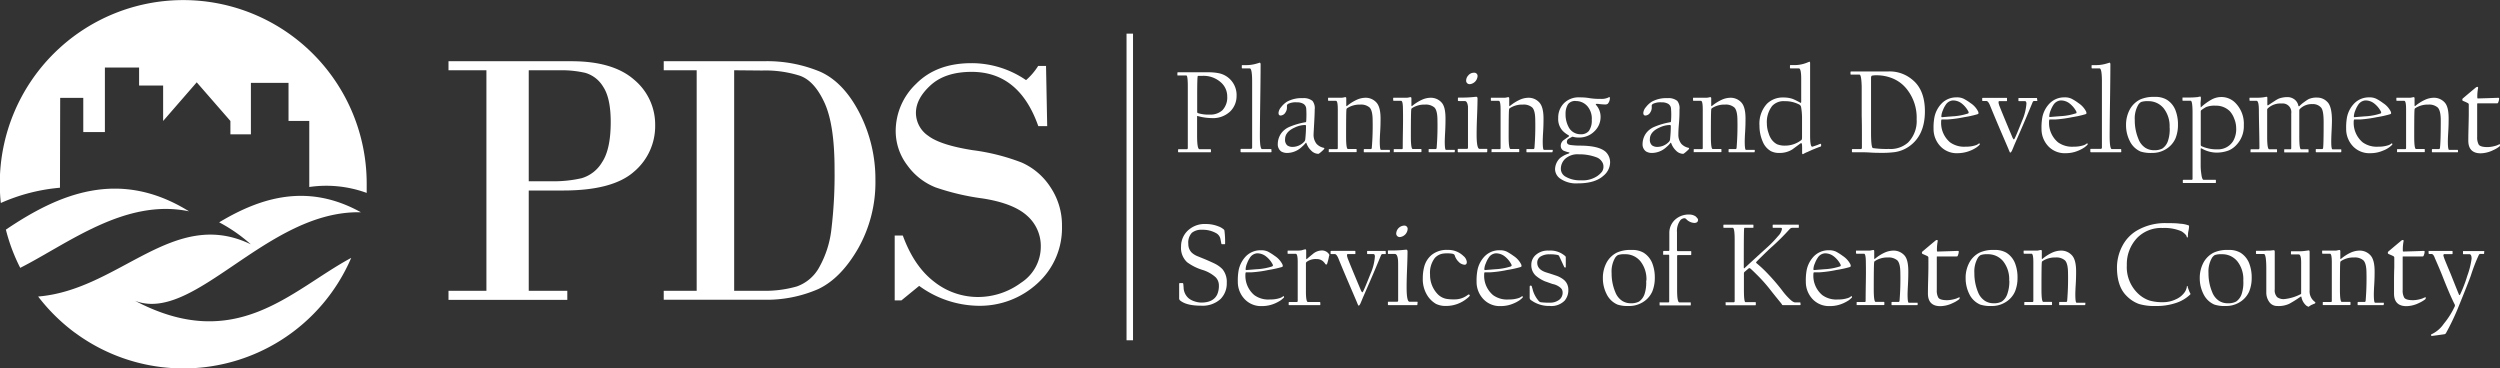
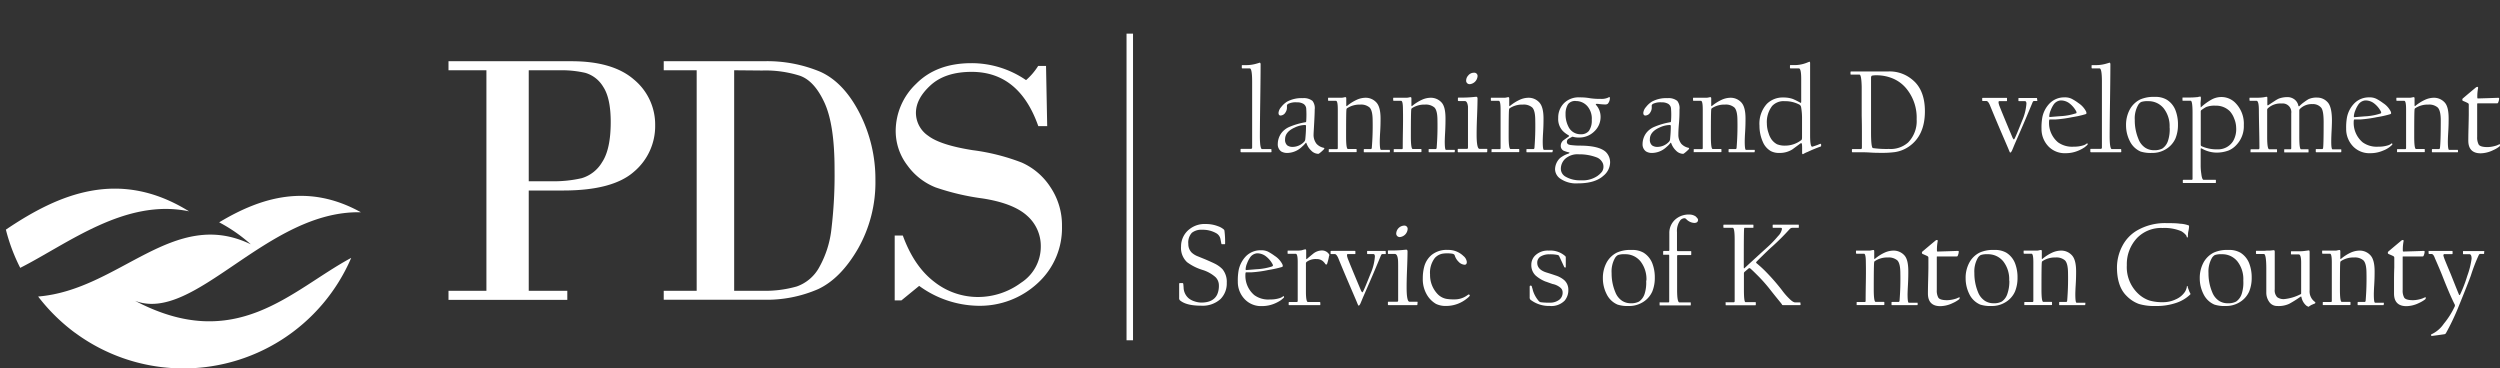
<svg xmlns="http://www.w3.org/2000/svg" id="Layer_1" data-name="Layer 1" viewBox="0 0 578.21 85.21">
  <rect x="0" y="0" width="578.21" height="85.21" fill="#333333" stroke="none" />
  <defs>
    <style>.cls-1{fill:#fff;}</style>
  </defs>
  <path class="cls-1" d="M258.2,117l.27,13.92h-2.06Q252,118.38,241,118.37q-6.1,0-9.5,3.1t-3.39,6.42a6.43,6.43,0,0,0,2.82,5.25q2.82,2.16,10.29,3.34a48.53,48.53,0,0,1,11.39,2.88,15.3,15.3,0,0,1,6.6,5.66,15.8,15.8,0,0,1,2.68,9.08,17.22,17.22,0,0,1-5.61,13.13,19.66,19.66,0,0,1-13.92,5.24,23.72,23.72,0,0,1-13.5-4.6l-4.11,3.36H223.2v-15h1.88c1.72,4.73,4.12,8.27,7.21,10.65a16.3,16.3,0,0,0,10.14,3.56,16.77,16.77,0,0,0,10-3.3,9.94,9.94,0,0,0,4.56-8.35,9.32,9.32,0,0,0-3.16-7.14q-3.18-2.89-10.27-4a55.89,55.89,0,0,1-10.91-2.56,14.69,14.69,0,0,1-6.51-5.08,13.07,13.07,0,0,1-2.71-8,15.06,15.06,0,0,1,4.72-10.87q4.73-4.78,12.8-4.78a22.28,22.28,0,0,1,12.63,3.92,14.55,14.55,0,0,0,2.8-3.28Z" transform="translate(-16.27 -101.75)" />
  <path class="cls-1" d="M177.4,169V118h-7.62v-2.09h23.07A31.9,31.9,0,0,1,206,118.35q5.44,2.46,9.09,9.59a33.56,33.56,0,0,1,3.65,15.48,31.06,31.06,0,0,1-4,15.8q-4,6.94-9.25,9.4a29.89,29.89,0,0,1-12.73,2.45H169.78V169Zm8.67-51v51h6.34a26.69,26.69,0,0,0,8.15-1,9.53,9.53,0,0,0,5.21-4.48,23.23,23.23,0,0,0,2.79-8.76,105.26,105.26,0,0,0,.73-13.87q0-10.28-2.31-15.34t-5.67-6.27a26.18,26.18,0,0,0-8.75-1.22Z" transform="translate(-16.27 -101.75)" />
  <path class="cls-1" d="M138.56,145.81V169h8.92v2.1H120V169h8.77V118H120v-2.09h28.43q9.62,0,14.5,4.27a13.49,13.49,0,0,1,4.87,10.53,13.79,13.79,0,0,1-4.91,10.76q-4.92,4.34-16.35,4.34Zm0-27.81v25.67h5.3a28.49,28.49,0,0,0,6.91-.7,8.16,8.16,0,0,0,4.75-3.7q2-3,2-9.3c0-3.7-.59-6.42-1.75-8.16a7.15,7.15,0,0,0-4.13-3.21,24.79,24.79,0,0,0-5.93-.6Z" transform="translate(-16.27 -101.75)" />
  <path class="cls-1" d="M33.47,178.61l.26.18a42.23,42.23,0,0,0,63.77-17.4c-13.84,7.44-26.55,22.29-50,9.93,13.79,5.32,30.54-21,52.25-20.47-12.24-6.79-23.07-3.52-32.79,2.32a36.38,36.38,0,0,1,7.32,5.09c-17.9-8.69-30.38,10.54-49.19,12.07A42.91,42.91,0,0,0,33.47,178.61Z" transform="translate(-16.27 -101.75)" />
  <path class="cls-1" d="M60,150.63c-16.13-10-30.06-4.09-42.37,4.23a41.9,41.9,0,0,0,3.32,8.84C31.92,158.15,45.26,147.53,60,150.63Z" transform="translate(-16.27 -101.75)" />
-   <path class="cls-1" d="M30.19,124.39h5.34v7.91h5V117.37h7.91v4.16H54v8.2l7.77-8.94,7.79,8.94v3.09h4.74v-11.9H83v8.8H87.8V145a27.22,27.22,0,0,1,13.28,1.37c0-.72,0-1.44,0-2.17a42.43,42.43,0,1,0-84.86,0,41.84,41.84,0,0,0,.24,4.5,42.52,42.52,0,0,1,13.68-3.53Z" transform="translate(-16.27 -101.75)" />
  <rect class="cls-1" x="260.55" y="7.78" width="1.5" height="70.92" />
-   <path class="cls-1" d="M302.27,123.88a5,5,0,0,1-1.43,3.6,5.78,5.78,0,0,1-4.42,1.58,12.53,12.53,0,0,1-3.17-.48c-.08,0-.11,0-.11.08v4.47c0,2.09.18,3.13.56,3.13h2.47c.11,0,.17.05.17.16v.38c0,.1,0,.16-.09.16h-7.4a.1.1,0,0,1-.11-.11v-.43c0-.11.05-.16.14-.16h1.89c.15,0,.22-.12.22-.34V121.77c0-1.7-.11-2.56-.34-2.56h-1.88c-.13,0-.19,0-.19-.1v-.49c0-.1.05-.15.16-.15h3.43l1.82,0,1.67,0a12.05,12.05,0,0,1,2.48.21,5.14,5.14,0,0,1,4.13,5.28Zm-2.16.2a4.32,4.32,0,0,0-1.36-3.18,6,6,0,0,0-4.46-1.6c-.53,0-.83,0-.91,0s-.12.11-.13.28q-.09.72-.09,4.23c0,.08,0,.73,0,1.94s0,1.85,0,1.91a.28.28,0,0,0,.19.26,7.91,7.91,0,0,0,2.64.33,4.12,4.12,0,0,0,3-1A4.29,4.29,0,0,0,300.11,124.08Z" transform="translate(-16.27 -101.75)" />
  <path class="cls-1" d="M310.35,136.85c0,.07-.05.11-.16.11h-6.82c-.12,0-.18-.05-.18-.14v-.48c0-.11.05-.16.15-.16h2.24c.19,0,.29-.11.29-.32V120.62c0-2-.18-3.05-.54-3.05h-1.69c-.11,0-.16-.06-.16-.17V117c0-.13,0-.19.11-.19h1.07a8.32,8.32,0,0,0,2-.28c.7-.19,1-.29.92-.29.17,0,.25.14.25.4,0,0,0,2.74-.08,8.15s-.09,8.2-.09,8.39c0,2,.17,3.05.51,3.05h2c.11,0,.16,0,.16.13Z" transform="translate(-16.27 -101.75)" />
  <path class="cls-1" d="M322.57,136.05a.38.38,0,0,1-.06.18,7.88,7.88,0,0,1-1.12,1,.38.38,0,0,1-.25.1,2.37,2.37,0,0,1-1.61-.75,4.29,4.29,0,0,1-1.09-1.68c-.06-.17-.13-.18-.22-.06a5.5,5.5,0,0,1-.77.8,5.63,5.63,0,0,1-.87.7,5,5,0,0,1-2.44.78,2.73,2.73,0,0,1-1.56-.35,2,2,0,0,1-.78-1.72,4.35,4.35,0,0,1,.85-2.54,4.59,4.59,0,0,1,1.88-1.43,16.77,16.77,0,0,1,3.71-1.07c.09,0,.13-.12.14-.3a21.14,21.14,0,0,0,0-2.84,1.41,1.41,0,0,0-.63-1.09,2.84,2.84,0,0,0-1.55-.36,4,4,0,0,0-2,.35c-.22.15-.31.31-.28.48v.38a1.87,1.87,0,0,1-.31,1.07,1.39,1.39,0,0,1-1.16.77q-.48,0-.48-.63a2.39,2.39,0,0,1,.62-1.33,5.12,5.12,0,0,1,1.36-1.25,7,7,0,0,1,3.65-.81,3.2,3.2,0,0,1,2.23.64,2.73,2.73,0,0,1,.51,2c0,.72-.05,1.81-.13,3.27s-.13,2.28-.13,2.47a3.32,3.32,0,0,0,.7,2.2,3.15,3.15,0,0,0,1.58.89C322.51,135.94,322.57,136,322.57,136.05Zm-4.24-5.13c0-.18-.08-.26-.22-.26a5.77,5.77,0,0,0-2.39.59c-1.49.66-2.23,1.57-2.23,2.7a1.7,1.7,0,0,0,.51,1.43,2.11,2.11,0,0,0,1.34.34,3.67,3.67,0,0,0,2.45-1.07,1,1,0,0,0,.37-.7C318.27,132.86,318.33,131.85,318.33,130.92Z" transform="translate(-16.27 -101.75)" />
  <path class="cls-1" d="M337.73,136.8c0,.1,0,.16-.11.16h-5.79c-.09,0-.14,0-.14-.11v-.48a.13.13,0,0,1,.14-.14h1.47c.12,0,.2-.08.24-.23a62.08,62.08,0,0,0,.2-6.39c0-1.54-.24-2.53-.71-3a3,3,0,0,0-2.16-.67,5.24,5.24,0,0,0-3,.82.4.4,0,0,0-.19.36c-.06.39-.08,2.47-.08,6.22,0,1.92.14,2.87.42,2.87h1.88a.13.13,0,0,1,.14.14v.48c0,.07-.05.11-.14.11H323.7a.18.18,0,0,1-.11,0,.19.19,0,0,1,0-.13v-.46c0-.07,0-.11.14-.11h1.74c.14,0,.21-.09.21-.26s0-1.52,0-4.39,0-4.38,0-4.52c0-1.37-.14-2-.43-2h-1.66c-.11,0-.16-.06-.16-.18v-.41c0-.08,0-.12.11-.12h1.77l.72,0,.6,0,.42-.07a1.82,1.82,0,0,1,.4-.07c.13,0,.19.11.19.32,0,0,0,.28,0,.71s0,.68,0,.75c0,.28.05.37.16.26a10.17,10.17,0,0,1,2.28-1.44,5,5,0,0,1,2-.46,3.33,3.33,0,0,1,2.44,1c.7.68,1.05,1.94,1.05,3.79,0,.62,0,1.65-.09,3.11s-.09,2.18-.09,2.15c0,1.34.09,2,.29,2h1.88c.11,0,.16,0,.16.08Z" transform="translate(-16.27 -101.75)" />
  <path class="cls-1" d="M352.73,136.8c0,.1,0,.16-.11.16h-5.8c-.09,0-.13,0-.13-.11v-.48c0-.09,0-.14.13-.14h1.47c.12,0,.21-.08.25-.23a63.21,63.21,0,0,0,.19-6.39c0-1.54-.23-2.53-.7-3a3.07,3.07,0,0,0-2.17-.67,5.21,5.21,0,0,0-3,.82.4.4,0,0,0-.19.36c-.06.39-.09,2.47-.09,6.22,0,1.92.15,2.87.43,2.87h1.88a.13.13,0,0,1,.14.14v.48c0,.07-.05.11-.14.11h-6.17a.15.15,0,0,1-.1,0,.19.19,0,0,1,0-.13v-.46c0-.07,0-.11.13-.11h1.75c.14,0,.2-.09.2-.26s0-1.52.05-4.39,0-4.38,0-4.52c0-1.37-.14-2-.43-2h-1.66c-.11,0-.17-.06-.17-.18v-.41c0-.08,0-.12.11-.12h1.78l.72,0,.59,0,.43-.07a1.74,1.74,0,0,1,.4-.07c.13,0,.19.11.19.32,0,0,0,.28,0,.71s0,.68,0,.75c0,.28.05.37.16.26a10.17,10.17,0,0,1,2.28-1.44,4.92,4.92,0,0,1,2-.46,3.33,3.33,0,0,1,2.44,1c.7.68,1,1.94,1,3.79,0,.62,0,1.65-.08,3.11s-.09,2.18-.09,2.15c0,1.34.09,2,.28,2h1.89c.11,0,.16,0,.16.08Z" transform="translate(-16.27 -101.75)" />
  <path class="cls-1" d="M360.24,136.82c0,.09-.05.14-.16.14h-6.53c-.09,0-.13-.06-.13-.16v-.43c0-.13,0-.19.11-.19h2c.17,0,.26-.1.26-.29s0-1.17,0-3.33,0-3.36,0-3.59c0-1.43,0-2.29,0-2.57-.1-.85-.35-1.28-.75-1.28h-1.36c-.14,0-.22-.05-.22-.14v-.48c0-.12.05-.18.14-.18h.81a24.48,24.48,0,0,0,2.46-.11l.81-.08c.21,0,.32.14.32.43,0,0,0,1.39-.11,4.08s-.1,4.11-.1,4.24c0,2.2.23,3.3.67,3.3h1.67c.09,0,.13,0,.13.13ZM358,119.43a2,2,0,0,1-1.72,1.78.8.8,0,0,1-.91-.9,1.73,1.73,0,0,1,.46-1.08,1.67,1.67,0,0,1,1.34-.66A.75.75,0,0,1,358,119.43Z" transform="translate(-16.27 -101.75)" />
  <path class="cls-1" d="M375.35,136.8c0,.1,0,.16-.11.16h-5.79c-.1,0-.14,0-.14-.11v-.48a.12.12,0,0,1,.14-.14h1.47c.11,0,.2-.08.24-.23a63.21,63.21,0,0,0,.19-6.39c0-1.54-.23-2.53-.7-3a3,3,0,0,0-2.17-.67,5.23,5.23,0,0,0-3,.82.4.4,0,0,0-.19.36c-.06.39-.09,2.47-.09,6.22,0,1.92.15,2.87.43,2.87h1.88a.13.13,0,0,1,.14.14v.48c0,.07-.05.11-.14.11h-6.16a.16.16,0,0,1-.11,0,.19.19,0,0,1,0-.13v-.46c0-.07,0-.11.14-.11h1.74c.14,0,.21-.09.21-.26s0-1.52,0-4.39,0-4.38,0-4.52c0-1.37-.14-2-.43-2h-1.66c-.11,0-.16-.06-.16-.18v-.41c0-.08,0-.12.11-.12H363l.72,0,.6,0,.42-.07a1.82,1.82,0,0,1,.4-.07c.13,0,.19.11.19.32,0,0,0,.28,0,.71s0,.68,0,.75c0,.28.05.37.16.26a10.17,10.17,0,0,1,2.28-1.44,5,5,0,0,1,2-.46,3.33,3.33,0,0,1,2.44,1c.7.68,1.05,1.94,1.05,3.79,0,.62,0,1.65-.09,3.11s-.09,2.18-.09,2.15c0,1.34.09,2,.29,2h1.88c.11,0,.16,0,.16.08Z" transform="translate(-16.27 -101.75)" />
  <path class="cls-1" d="M388.66,139.42a4.08,4.08,0,0,1-1.57,3q-1.92,1.74-5.9,1.74a6.43,6.43,0,0,1-4.11-1.13,2.71,2.71,0,0,1-1.15-2.15,3.7,3.7,0,0,1,1.15-2.57,6.15,6.15,0,0,1,2-1.05c.25-.15.24-.25,0-.28a7.58,7.58,0,0,1-1.16-.37,1.23,1.23,0,0,1-.67-1.13,1.64,1.64,0,0,1,.62-1.29l1.24-.88c.11-.1.06-.22-.17-.34a5.78,5.78,0,0,1-1.21-.92,4,4,0,0,1-1.07-3,4.73,4.73,0,0,1,1.3-3.4,4.79,4.79,0,0,1,3.67-1.38,12.86,12.86,0,0,1,2.47.21,15.79,15.79,0,0,0,2.44.14,3.62,3.62,0,0,0,1.45-.21,1.45,1.45,0,0,0,.28-.12.78.78,0,0,1,.2-.1c.09,0,.14.11.14.32a2,2,0,0,1-.48,1.23,1,1,0,0,1-.7.17,14.1,14.1,0,0,1-1.61-.14c-.31,0-.47,0-.47.08a.35.35,0,0,0,.11.22,4.11,4.11,0,0,1,1,2.71,4.55,4.55,0,0,1-1.45,3.36,4.94,4.94,0,0,1-3.63,1.42,4.66,4.66,0,0,1-1.3-.17.35.35,0,0,0-.31.06l-.67.37a.79.79,0,0,0-.43.66.66.66,0,0,0,.32.66,2.4,2.4,0,0,0,.81.18,16.14,16.14,0,0,0,1.77.11c3,0,5,.48,6.07,1.44A3.37,3.37,0,0,1,388.66,139.42Zm-1.54.75a1.88,1.88,0,0,0-.33-1,2.49,2.49,0,0,0-1.19-1,11.15,11.15,0,0,0-4.16-.73,4.27,4.27,0,0,0-3.12,1,3.16,3.16,0,0,0-1.05,2.34,2.09,2.09,0,0,0,1.07,1.82,6.56,6.56,0,0,0,3.58.85,6.07,6.07,0,0,0,3.81-1,5,5,0,0,0,1.06-1A2.08,2.08,0,0,0,387.12,140.17Zm-2.7-10.7a4.38,4.38,0,0,0-1-3.14,3.49,3.49,0,0,0-2.61-1.21,2.08,2.08,0,0,0-1.86.7,4.11,4.11,0,0,0-.59,2.28A6.15,6.15,0,0,0,379,131a3.07,3.07,0,0,0,2.85,1.8,2.3,2.3,0,0,0,1.91-.78A4.12,4.12,0,0,0,384.42,129.47Z" transform="translate(-16.27 -101.75)" />
  <path class="cls-1" d="M406.94,136.05a.49.49,0,0,1-.05.18,8.37,8.37,0,0,1-1.13,1,.38.38,0,0,1-.25.1,2.39,2.39,0,0,1-1.61-.75,4.29,4.29,0,0,1-1.09-1.68c-.06-.17-.13-.18-.22-.06a5,5,0,0,1-.77.8,5.63,5.63,0,0,1-.87.7,4.94,4.94,0,0,1-2.44.78,2.67,2.67,0,0,1-1.55-.35,2,2,0,0,1-.79-1.72,4.35,4.35,0,0,1,.85-2.54,4.56,4.56,0,0,1,1.89-1.43,16.5,16.5,0,0,1,3.7-1.07c.09,0,.13-.12.14-.3a18.12,18.12,0,0,0,0-2.84,1.39,1.39,0,0,0-.63-1.09,2.82,2.82,0,0,0-1.55-.36,4,4,0,0,0-2,.35c-.22.15-.31.31-.28.48v.38a1.87,1.87,0,0,1-.31,1.07,1.37,1.37,0,0,1-1.15.77c-.33,0-.49-.21-.49-.63a2.39,2.39,0,0,1,.62-1.33,5.28,5.28,0,0,1,1.36-1.25,7,7,0,0,1,3.66-.81,3.18,3.18,0,0,1,2.22.64,2.73,2.73,0,0,1,.51,2c0,.72,0,1.81-.13,3.27s-.13,2.28-.13,2.47a3.32,3.32,0,0,0,.7,2.2,3.15,3.15,0,0,0,1.58.89C406.88,135.94,406.94,136,406.94,136.05Zm-4.24-5.13c0-.18-.08-.26-.22-.26a5.8,5.8,0,0,0-2.39.59c-1.49.66-2.23,1.57-2.23,2.7a1.7,1.7,0,0,0,.51,1.43,2.12,2.12,0,0,0,1.35.34,3.67,3.67,0,0,0,2.44-1.07,1,1,0,0,0,.37-.7C402.64,132.86,402.7,131.85,402.7,130.92Z" transform="translate(-16.27 -101.75)" />
  <path class="cls-1" d="M422.1,136.8c0,.1,0,.16-.11.16H416.2c-.09,0-.14,0-.14-.11v-.48a.13.13,0,0,1,.14-.14h1.47c.12,0,.2-.08.24-.23a62.08,62.08,0,0,0,.2-6.39c0-1.54-.24-2.53-.71-3a3,3,0,0,0-2.16-.67,5.24,5.24,0,0,0-3,.82.4.4,0,0,0-.19.36c-.06.39-.08,2.47-.08,6.22,0,1.92.14,2.87.42,2.87h1.88a.12.12,0,0,1,.14.14v.48c0,.07,0,.11-.14.11h-6.16a.18.18,0,0,1-.11,0,.19.19,0,0,1,0-.13v-.46c0-.07,0-.11.14-.11h1.74c.14,0,.21-.09.21-.26s0-1.52,0-4.39,0-4.38,0-4.52c0-1.37-.14-2-.43-2H408c-.11,0-.16-.06-.16-.18v-.41c0-.08,0-.12.11-.12h1.77l.72,0,.6,0,.42-.07a1.92,1.92,0,0,1,.4-.07c.13,0,.19.11.19.32,0,0,0,.28,0,.71s0,.68,0,.75c0,.28.05.37.16.26a10.17,10.17,0,0,1,2.28-1.44,5,5,0,0,1,2-.46,3.33,3.33,0,0,1,2.44,1c.7.68,1.05,1.94,1.05,3.79,0,.62,0,1.65-.09,3.11s-.09,2.18-.09,2.15c0,1.34.09,2,.29,2h1.88c.11,0,.16,0,.16.08Z" transform="translate(-16.27 -101.75)" />
  <path class="cls-1" d="M437.47,135.35c0,.17,0,.26-.11.29a32.38,32.38,0,0,0-3,1.24,5.89,5.89,0,0,0-1.08.53c-.14,0-.21-.1-.21-.31s0-.28,0-.62,0-.55,0-.62a7.3,7.3,0,0,0-.05-.84q-.07-.21-.3-.12l-1.91,1.41a5.46,5.46,0,0,1-3.05.81,4,4,0,0,1-1.94-.43A4.4,4.4,0,0,1,424,134.6a9.1,9.1,0,0,1-.79-3.77,6.81,6.81,0,0,1,1.71-5.06,5.16,5.16,0,0,1,3.8-1.47,6.46,6.46,0,0,1,2.21.34,15.16,15.16,0,0,1,1.73.87c.13.08.2,0,.2-.25,0-.09,0-1,0-2.59s0-2.53,0-2.67q0-2.43-.54-2.43h-1.9c-.11,0-.16-.06-.16-.17V117c0-.13,0-.2.16-.2H431a7.74,7.74,0,0,0,3-.48l.76-.3c.11,0,.16.12.16.35,0,0,0,.61,0,1.75s0,1.82,0,2V133.1c0,1.82.18,2.68.54,2.57q1-.31,1.38-.48a2.21,2.21,0,0,1,.6-.19C437.43,135,437.47,135.12,437.47,135.35Zm-4.42-1.82c0,.08,0-.4,0-1.43s0-1.94,0-2.74a14.92,14.92,0,0,0-.22-2.87.82.82,0,0,0-.42-.56,7.11,7.11,0,0,0-3.38-.78,3.6,3.6,0,0,0-2.9,1.12,6.11,6.11,0,0,0-1.21,4.08,6.62,6.62,0,0,0,.4,2.2A4.84,4.84,0,0,0,426,134a3.85,3.85,0,0,0,1.26,1.11,4.81,4.81,0,0,0,1.95.32,6.09,6.09,0,0,0,3.66-1.27C433,134.08,433.05,133.87,433.05,133.53Z" transform="translate(-16.27 -101.75)" />
  <path class="cls-1" d="M461.47,127.48q0,5.7-3.81,8.24a7.66,7.66,0,0,1-3.14,1.21,21.9,21.9,0,0,1-3.15.17c-.65,0-1.49,0-2.53-.07s-1.9-.07-2.59-.07h-1.53c-.09,0-.13-.05-.13-.14s0-.09,0-.2a2.45,2.45,0,0,1,0-.25c0-.09.05-.14.16-.14h1.93c.14,0,.22-.14.22-.42s0-1.35,0-3.62-.05-3.52-.05-3.72l0-3.38c0-2,0-3.09,0-3.29q-.07-2.79-.51-2.79h-1.93c-.1,0-.15-.05-.15-.14v-.45c0-.09.06-.14.17-.14h8.49a8.11,8.11,0,0,1,4.56,1.13,8.73,8.73,0,0,1,1.69,1.32C460.69,122.28,461.47,124.54,461.47,127.48Zm-1.91,1.86a10.53,10.53,0,0,0-2.15-6.81,8.12,8.12,0,0,0-3.32-2.61,9.77,9.77,0,0,0-3.71-.76,5.23,5.23,0,0,0-1.07.07c-.2,0-.3.23-.3.55,0,.14,0,1.27,0,3.39s0,3.33,0,3.61v5.56c0,2.39.15,3.6.44,3.66a22.54,22.54,0,0,0,3.7.2,6.1,6.1,0,0,0,4.43-1.49A7.07,7.07,0,0,0,459.56,129.34Z" transform="translate(-16.27 -101.75)" />
-   <path class="cls-1" d="M474.16,135.11a.27.27,0,0,1,0,.08,5.72,5.72,0,0,1-.72.63,8,8,0,0,1-4.38,1.36,5.19,5.19,0,0,1-3.84-1.43,5.79,5.79,0,0,1-1.75-4.24,12.7,12.7,0,0,1,.2-2.63,6.38,6.38,0,0,1,1.69-3.22,4.69,4.69,0,0,1,3.46-1.39,3.49,3.49,0,0,1,1.62.32,11.63,11.63,0,0,1,1.58,1,5,5,0,0,1,1.74,1.91,1.18,1.18,0,0,1,.11.43c0,.1-.08.18-.25.24a23.13,23.13,0,0,1-3.06.68,27.66,27.66,0,0,1-3.86.53l-.65,0h-.67c-.11,0-.16.21-.16.64a5.88,5.88,0,0,0,2.07,4.65,5.57,5.57,0,0,0,3.66,1,6.78,6.78,0,0,0,2.14-.29,2.14,2.14,0,0,0,.81-.41l.12-.07c.05,0,.08,0,.11.1A.36.36,0,0,1,474.16,135.11Zm-2.57-7.35a.93.93,0,0,0-.14-.36,5.79,5.79,0,0,0-1.48-1.73,3.28,3.28,0,0,0-2.06-.69,2.18,2.18,0,0,0-1.66,1.06,5.63,5.63,0,0,0-.62,1.22,4.1,4.1,0,0,0-.36,1.38c0,.14.06.22.17.22-.1,0,.69-.07,2.36-.2a13.67,13.67,0,0,0,3.57-.64C471.51,128,471.59,127.87,471.59,127.76Z" transform="translate(-16.27 -101.75)" />
  <path class="cls-1" d="M487.47,125c0,.07,0,.11-.09.11h-.67c-.13,0-.23.09-.32.27l-.86,2.06c-1,2.42-2.14,5-3.32,7.71-.15.37-.34.83-.57,1.37-.16.34-.3.51-.4.51s-.14-.07-.2-.22-.13-.29-.18-.43-.49-1.16-1.37-3.2-1.84-4.31-2.86-6.79c-.32-.86-.64-1.28-.95-1.28h-.78c-.12,0-.18-.05-.18-.14v-.45c0-.09.06-.14.18-.14h5.42a.12.12,0,0,1,.14.14V125c0,.09,0,.14-.11.14h-1.66c-.13,0-.19.09-.19.27a1.81,1.81,0,0,0,.11.54c0,.1.24.65.64,1.66q1.23,3,2.53,6.07c.14.21.22.32.26.32s.11-.08.19-.22c.25-.47.82-1.84,1.72-4.11a12,12,0,0,0,1-3.94c0-.39-.12-.59-.37-.59h-1.34a.12.12,0,0,1-.14-.14v-.42c0-.11,0-.17.14-.17h4c.11,0,.17,0,.17.14Z" transform="translate(-16.27 -101.75)" />
  <path class="cls-1" d="M499.11,135.11a.27.27,0,0,1,0,.08,6.58,6.58,0,0,1-.71.63,8,8,0,0,1-1.37.74,7.37,7.37,0,0,1-3,.62,5.23,5.23,0,0,1-3.85-1.43,5.78,5.78,0,0,1-1.74-4.24,12.86,12.86,0,0,1,.19-2.63,6.38,6.38,0,0,1,1.69-3.22,4.7,4.7,0,0,1,3.46-1.39,3.49,3.49,0,0,1,1.62.32,11,11,0,0,1,1.58,1,5.13,5.13,0,0,1,1.75,1.91,1.18,1.18,0,0,1,.11.43c0,.1-.09.18-.25.24a23.57,23.57,0,0,1-3.06.68,27.85,27.85,0,0,1-3.86.53l-.66,0h-.66c-.11,0-.17.21-.17.64a5.85,5.85,0,0,0,2.08,4.65,5.56,5.56,0,0,0,3.65,1,6.74,6.74,0,0,0,2.14-.29,2,2,0,0,0,.81-.41l.13-.07s.08,0,.11.1A.38.38,0,0,1,499.11,135.11Zm-2.57-7.35a.87.87,0,0,0-.13-.36,5.82,5.82,0,0,0-1.49-1.73,3.26,3.26,0,0,0-2.06-.69A2.2,2.2,0,0,0,491.2,126a6.13,6.13,0,0,0-.62,1.22,4,4,0,0,0-.35,1.38c0,.14,0,.22.16.22-.09,0,.7-.07,2.36-.2a13.5,13.5,0,0,0,3.57-.64C496.47,128,496.54,127.87,496.54,127.76Z" transform="translate(-16.27 -101.75)" />
  <path class="cls-1" d="M506.89,136.85c0,.07-.05.11-.16.11h-6.82c-.12,0-.18-.05-.18-.14v-.48c0-.11,0-.16.15-.16h2.24c.19,0,.29-.11.29-.32V120.62c0-2-.18-3.05-.54-3.05h-1.69c-.11,0-.16-.06-.16-.17V117c0-.13,0-.19.11-.19h1.07a8.32,8.32,0,0,0,2-.28c.7-.19,1-.29.92-.29.17,0,.25.14.25.4,0,0,0,2.74-.08,8.15s-.09,8.2-.09,8.39c0,2,.17,3.05.51,3.05h2c.11,0,.16,0,.16.13Z" transform="translate(-16.27 -101.75)" />
  <path class="cls-1" d="M520,130.6a8.25,8.25,0,0,1-.59,3.19,5.5,5.5,0,0,1-2.5,2.63,5.82,5.82,0,0,1-2.9.7,7.77,7.77,0,0,1-2.65-.32,5,5,0,0,1-2.52-2.46,8,8,0,0,1-.85-3.63,7.45,7.45,0,0,1,.92-3.73,5.52,5.52,0,0,1,2.36-2.23,7.75,7.75,0,0,1,3.36-.59,5.09,5.09,0,0,1,2.78.65,5,5,0,0,1,2,2.41A9,9,0,0,1,520,130.6Zm-1.94.67a6.68,6.68,0,0,0-1.36-4.46,4.49,4.49,0,0,0-3.63-1.66,4.42,4.42,0,0,0-1.59.19,1.87,1.87,0,0,0-.66.65,6.21,6.21,0,0,0-.81,3.51,11.11,11.11,0,0,0,.87,4.45,4.14,4.14,0,0,0,1.6,2,3.67,3.67,0,0,0,2,.54,3.84,3.84,0,0,0,1.91-.39,3.42,3.42,0,0,0,1.32-1.84A8.5,8.5,0,0,0,518.08,131.27Z" transform="translate(-16.27 -101.75)" />
  <path class="cls-1" d="M535.23,130.71a6.25,6.25,0,0,1-1.79,4.64,5.15,5.15,0,0,1-1.67,1.18,7.84,7.84,0,0,1-3.09.51,6.91,6.91,0,0,1-3.14-.92c-.19-.1-.29-.06-.29.11V140a12.42,12.42,0,0,0,.14,1.9c.12,1,.3,1.44.55,1.44h2.72c.07,0,.11,0,.11.12v.44q0,.18-.09.18h-7.39c-.11,0-.17,0-.17-.12v-.47c0-.1.06-.15.17-.15h1.86a.2.2,0,0,0,.22-.22c0-.07,0-2.59,0-7.54s0-7.52,0-7.69c0-1.9-.14-2.84-.44-2.84h-1.71c-.12,0-.18,0-.18-.16v-.43c0-.11,0-.16.11-.16h1.33a15.38,15.38,0,0,0,1.88-.08c.07,0,.22,0,.44-.08l.34-.06c.1,0,.16.12.16.35,0,0,0,.33-.05.84s0,.81,0,.9c0,.27,0,.4,0,.4a.19.19,0,0,0,.13-.07,12.69,12.69,0,0,1,2.28-1.66,4.69,4.69,0,0,1,2.42-.65,4.52,4.52,0,0,1,3.33,1.5A6.83,6.83,0,0,1,535.23,130.71Zm-1.77.59a5.73,5.73,0,0,0-.46-2.13,5.21,5.21,0,0,0-1-1.69,4.5,4.5,0,0,0-3.32-1.29,5.28,5.28,0,0,0-2.2.33,9.73,9.73,0,0,0-1.11.73.48.48,0,0,0-.1.34v7.54a.5.5,0,0,0,.12.4,8.43,8.43,0,0,0,3.77.76,4.08,4.08,0,0,0,3.61-1.93A5.49,5.49,0,0,0,533.46,131.3Z" transform="translate(-16.27 -101.75)" />
  <path class="cls-1" d="M557.77,136.85c0,.07,0,.11-.16.11H552c-.09,0-.13-.05-.13-.14v-.42c0-.11,0-.17.13-.17h1.29a.25.25,0,0,0,.27-.23q.13-.75.13-6c0-1.74-.18-2.85-.56-3.33a2.49,2.49,0,0,0-2.06-.84,3.81,3.81,0,0,0-2.88,1.13.52.52,0,0,0-.13.36v6.05c0,1.94.13,2.9.4,2.9h1.63c.08,0,.11.05.11.14v.45c0,.09,0,.14-.11.14h-5.37c-.1,0-.15,0-.15-.11v-.48c0-.09,0-.14.13-.14H546c.13,0,.2-.09.2-.26s0-1.38,0-4,0-3.94,0-4.06a2,2,0,0,0-2.23-2.26,4.3,4.3,0,0,0-3.17,1.1.51.51,0,0,0-.17.36v6.25c0,1.91.16,2.87.47,2.87h1.66c.1,0,.15,0,.15.11v.45c0,.09,0,.14-.12.14h-5.88c-.07,0-.12,0-.13,0a.17.17,0,0,1,0-.1v-.4c0-.12,0-.19.16-.19h1.64c.17,0,.26-.11.26-.34,0,0,0-1.45-.06-4.25s-.07-4.26-.07-4.39c0-1.49-.18-2.24-.56-2.24H536.7c-.11,0-.16-.05-.16-.15v-.41c0-.1,0-.15.14-.15h1.9a9.7,9.7,0,0,0,1.16-.09,2.44,2.44,0,0,0,.38-.07l.35-.06c.13,0,.2.07.2.22s0,.29,0,.74,0,.71,0,.78c0,.23.06.3.19.22s.66-.44,1.52-1a6.89,6.89,0,0,1,.95-.54,5.8,5.8,0,0,1,1.91-.34,2.67,2.67,0,0,1,1.81.62,2.42,2.42,0,0,1,.79,1.33c0,.18.13.22.27.11a7.5,7.5,0,0,1,1.07-.91,11.3,11.3,0,0,1,1-.67,4.41,4.41,0,0,1,2-.37,3.21,3.21,0,0,1,2.36,1c.72.7,1.07,2.14,1.07,4.3,0,.09,0,.9-.08,2.43s-.08,2.34-.08,2.42c0,1.21.1,1.82.3,1.82h1.92c.08,0,.11.05.11.14Z" transform="translate(-16.27 -101.75)" />
  <path class="cls-1" d="M569.58,135.11l0,.08a5.64,5.64,0,0,1-2.09,1.37,7.37,7.37,0,0,1-3,.62,5.23,5.23,0,0,1-3.85-1.43,5.78,5.78,0,0,1-1.74-4.24,12.86,12.86,0,0,1,.19-2.63,6.46,6.46,0,0,1,1.69-3.22,4.72,4.72,0,0,1,3.46-1.39,3.49,3.49,0,0,1,1.62.32,11,11,0,0,1,1.58,1,5,5,0,0,1,1.75,1.91,1.18,1.18,0,0,1,.11.43c0,.1-.08.18-.25.24a23.57,23.57,0,0,1-3.06.68,27.66,27.66,0,0,1-3.86.53l-.65,0h-.67c-.11,0-.17.21-.17.64a5.89,5.89,0,0,0,2.08,4.65,5.56,5.56,0,0,0,3.65,1,6.81,6.81,0,0,0,2.15-.29,2.14,2.14,0,0,0,.81-.41l.12-.07s.08,0,.11.1A.23.23,0,0,1,569.58,135.11ZM567,127.76a.93.93,0,0,0-.14-.36,5.82,5.82,0,0,0-1.49-1.73,3.26,3.26,0,0,0-2.06-.69,2.2,2.2,0,0,0-1.66,1.06,6.13,6.13,0,0,0-.62,1.22,4.28,4.28,0,0,0-.35,1.38c0,.14,0,.22.16.22-.09,0,.7-.07,2.36-.2a13.67,13.67,0,0,0,3.58-.64C566.94,128,567,127.87,567,127.76Z" transform="translate(-16.27 -101.75)" />
  <path class="cls-1" d="M584.77,136.8c0,.1,0,.16-.1.16h-5.8c-.09,0-.14,0-.14-.11v-.48a.13.13,0,0,1,.14-.14h1.47c.12,0,.2-.08.25-.23.12-1,.19-3.09.19-6.39,0-1.54-.24-2.53-.71-3a3,3,0,0,0-2.16-.67,5.24,5.24,0,0,0-3,.82.4.4,0,0,0-.19.36c-.06.39-.08,2.47-.08,6.22,0,1.92.14,2.87.42,2.87h1.88a.12.12,0,0,1,.14.14v.48c0,.07,0,.11-.14.11h-6.16a.18.18,0,0,1-.11,0,.19.19,0,0,1,0-.13v-.46c0-.07,0-.11.14-.11h1.74c.14,0,.21-.09.21-.26s0-1.52,0-4.39,0-4.38,0-4.52c0-1.37-.14-2-.43-2h-1.66c-.11,0-.16-.06-.16-.18v-.41c0-.08,0-.12.11-.12h1.77l.72,0,.6,0,.42-.07a1.92,1.92,0,0,1,.4-.07c.13,0,.19.11.19.32,0,0,0,.28,0,.71s0,.68,0,.75c0,.28.05.37.16.26a10.17,10.17,0,0,1,2.28-1.44,5,5,0,0,1,2-.46,3.33,3.33,0,0,1,2.44,1c.7.68,1,1.94,1,3.79,0,.62,0,1.65-.09,3.11s-.09,2.18-.09,2.15c0,1.34.1,2,.29,2h1.88c.11,0,.16,0,.16.08Z" transform="translate(-16.27 -101.75)" />
  <path class="cls-1" d="M594.48,135.3a.38.38,0,0,1-.11.31,6.55,6.55,0,0,1-1.47.87,6.88,6.88,0,0,1-2.88.73c-1.91,0-2.87-1-2.87-2.93,0-.12,0-1.13.05-3.05s.06-2.92.06-3,0-.51,0-1.19,0-1,0-1.06a.41.41,0,0,0-.26-.41,10.9,10.9,0,0,0-1.07-.48.29.29,0,0,1-.16-.32.43.43,0,0,1,.2-.33c.92-.78,1.89-1.6,2.93-2.46a.72.72,0,0,1,.36-.14c.14,0,.19.14.13.4a10.12,10.12,0,0,0-.16,1.83c0,.3,0,.45.14.45l2.37-.07,2.32-.08c.2,0,.26.1.21.29a2.27,2.27,0,0,1-.21.78.25.25,0,0,1-.24.21h-2.25l-2.2,0c-.11,0-.17.05-.17.14v7.62a3.52,3.52,0,0,0,.34,1.75c.25.41.94.61,2.08.61a7.19,7.19,0,0,0,2.2-.42,4,4,0,0,1,.59-.25C594.44,135.05,594.48,135.13,594.48,135.3Z" transform="translate(-16.27 -101.75)" />
  <path class="cls-1" d="M300,167.17a5.1,5.1,0,0,1-1.45,3.75,6.17,6.17,0,0,1-4.51,1.53q-3.45,0-4.89-1.26a.75.75,0,0,1-.16-.56c0-.07,0-.6,0-1.61s0-1.55,0-1.62a.17.17,0,0,1,.19-.18h.57c.11,0,.17.06.19.18s.05.41.08.87a3.39,3.39,0,0,0,1.1,2.41,3.9,3.9,0,0,0,1.37.75,5.18,5.18,0,0,0,1.61.3c1.83,0,3.06-.61,3.67-1.83a4.9,4.9,0,0,0,.41-2.11,2.69,2.69,0,0,0-.78-1.94,8.12,8.12,0,0,0-3.07-1.69,11.81,11.81,0,0,1-3.51-1.77,4.51,4.51,0,0,1-1.39-3.66,5,5,0,0,1,1.9-3.94,5.63,5.63,0,0,1,3.79-1.23,7.8,7.8,0,0,1,2.88.52,4,4,0,0,1,1.25.69.5.5,0,0,1,.22.37,20.57,20.57,0,0,1,.15,2.8c0,.19,0,.29-.08.29h-.66c-.06,0-.11-.06-.14-.17-.05-.26-.12-.61-.19-1a2,2,0,0,0-1-1.38,6.3,6.3,0,0,0-3.2-.79,3.53,3.53,0,0,0-2.42.7,3.3,3.3,0,0,0-.82,2.57,2.77,2.77,0,0,0,.77,2,4.38,4.38,0,0,0,1.44.88l1.79.73c1.18.51,1.87.83,2.08.94A6.49,6.49,0,0,1,299,164,4.61,4.61,0,0,1,300,167.17Z" transform="translate(-16.27 -101.75)" />
  <path class="cls-1" d="M313.24,170.46a.51.51,0,0,1,0,.09,7.6,7.6,0,0,1-.72.63,8.3,8.3,0,0,1-1.37.74,7.37,7.37,0,0,1-3,.62,5.19,5.19,0,0,1-3.84-1.43,5.75,5.75,0,0,1-1.75-4.24,12.86,12.86,0,0,1,.19-2.63,6.53,6.53,0,0,1,1.69-3.23,4.75,4.75,0,0,1,3.46-1.38,3.63,3.63,0,0,1,1.62.31,12.42,12.42,0,0,1,1.58,1,5,5,0,0,1,1.75,1.91,1.14,1.14,0,0,1,.11.42c0,.11-.08.19-.25.25a24.35,24.35,0,0,1-3.06.67,26.66,26.66,0,0,1-3.86.54h-.65l-.67,0c-.11,0-.16.21-.16.64a5.84,5.84,0,0,0,2.07,4.64,5.5,5.5,0,0,0,3.65,1,6.7,6.7,0,0,0,2.14-.29,2.27,2.27,0,0,0,.82-.41.31.31,0,0,1,.12-.07s.08,0,.11.09A.37.37,0,0,1,313.24,170.46Zm-2.56-7.34a.88.88,0,0,0-.14-.36,5.69,5.69,0,0,0-1.49-1.73,3.26,3.26,0,0,0-2.06-.69,2.17,2.17,0,0,0-1.66,1.06,5.85,5.85,0,0,0-.62,1.22,4.23,4.23,0,0,0-.35,1.38c0,.14.05.21.16.21l2.36-.19a14.11,14.11,0,0,0,3.58-.64C310.6,163.31,310.68,163.23,310.68,163.12Z" transform="translate(-16.27 -101.75)" />
  <path class="cls-1" d="M323.65,161a11.86,11.86,0,0,1-.42,1.71c-.05.15-.11.22-.19.22a.29.29,0,0,1-.25-.13,2.83,2.83,0,0,0-.63-.7,2.13,2.13,0,0,0-1.38-.43,3.48,3.48,0,0,0-2.33.67.5.5,0,0,0-.14.37c0,.06,0,1.12,0,3.18s0,3.15,0,3.27c0,1.63.16,2.44.46,2.44h2.69c.12,0,.18.06.18.19v.4c0,.09,0,.14-.13.14h-7c-.13,0-.19,0-.19-.14v-.4c0-.13.05-.19.16-.19h1.67a.23.23,0,0,0,.26-.26v-9c0-1.26-.15-1.89-.46-1.89H314.2c-.09,0-.13,0-.13-.15v-.44c0-.1,0-.15.13-.15h1.89a6.1,6.1,0,0,0,1.26-.08,7.66,7.66,0,0,1,.82-.22c.13,0,.2.12.2.37,0,.07,0,.34,0,.82s0,.75,0,.8c0,.27.06.35.17.24.42-.37.9-.77,1.44-1.21a3.29,3.29,0,0,1,2-.75,1.94,1.94,0,0,1,1.72.94A.44.44,0,0,1,323.65,161Z" transform="translate(-16.27 -101.75)" />
  <path class="cls-1" d="M336.78,160.4c0,.07,0,.11-.08.11H336c-.13,0-.23.09-.32.27l-.86,2.06c-1,2.42-2.14,5-3.32,7.71-.15.37-.34.83-.57,1.37-.16.34-.3.51-.4.51s-.14-.08-.2-.22-.13-.29-.18-.43-.49-1.16-1.37-3.21-1.84-4.3-2.86-6.79c-.32-.85-.64-1.27-.95-1.27h-.78c-.12,0-.18,0-.18-.14v-.45c0-.1.06-.14.18-.14h5.42a.12.12,0,0,1,.14.14v.45c0,.09,0,.14-.11.14H328c-.13,0-.19.09-.19.27a1.81,1.81,0,0,0,.11.54c0,.1.24.65.64,1.66.82,2,1.66,4,2.53,6.07.14.21.22.31.26.31s.11-.07.19-.21c.25-.47.82-1.84,1.72-4.11a12,12,0,0,0,1-3.94c0-.4-.12-.59-.37-.59H332.6a.12.12,0,0,1-.14-.14v-.43c0-.11,0-.16.14-.16h4c.11,0,.16,0,.16.14Z" transform="translate(-16.27 -101.75)" />
  <path class="cls-1" d="M344.09,172.18c0,.09,0,.14-.16.14H337.4c-.09,0-.13-.06-.13-.17v-.42c0-.13,0-.19.11-.19h2c.17,0,.26-.1.26-.29s0-1.17,0-3.33,0-3.37,0-3.6c0-1.42,0-2.28-.05-2.56-.1-.86-.34-1.28-.74-1.28h-1.36c-.14,0-.22,0-.22-.14v-.48c0-.12,0-.18.14-.18h.81a24.48,24.48,0,0,0,2.46-.11l.81-.08c.21,0,.32.14.32.43,0,0,0,1.39-.11,4.08s-.1,4.11-.1,4.24c0,2.2.22,3.3.67,3.3H344c.1,0,.14,0,.14.13Zm-2.26-17.39a2,2,0,0,1-1.72,1.78.8.8,0,0,1-.91-.9,1.92,1.92,0,0,1,1.8-1.74A.75.75,0,0,1,341.83,154.79Z" transform="translate(-16.27 -101.75)" />
  <path class="cls-1" d="M356.22,170.06c0,.14-.23.39-.67.73a7.6,7.6,0,0,1-4.76,1.72,5.18,5.18,0,0,1-2.39-.47,5.87,5.87,0,0,1-2.28-2.43,7.07,7.07,0,0,1-.78-3.51,10.33,10.33,0,0,1,.33-2.67,5.33,5.33,0,0,1,1.69-2.7,5.54,5.54,0,0,1,3.76-1.18,5,5,0,0,1,3.62,1.41,2.06,2.06,0,0,1,.78,1.37c0,.43-.17.65-.51.65a2.08,2.08,0,0,1-1.4-.7,3.41,3.41,0,0,1-.88-1.44c-.06-.22-.27-.36-.62-.42a7.71,7.71,0,0,0-1.07-.08,6.93,6.93,0,0,0-1.13.08,3.18,3.18,0,0,0-1.79,1,5.58,5.58,0,0,0-1.1,3.83,6.37,6.37,0,0,0,1.77,4.54,3.83,3.83,0,0,0,1.95,1.07,9.17,9.17,0,0,0,1.85.13,4.85,4.85,0,0,0,2.9-.85l.4-.27a.35.35,0,0,1,.16,0A.42.42,0,0,1,356.22,170.06Z" transform="translate(-16.27 -101.75)" />
-   <path class="cls-1" d="M368.46,170.46a.23.23,0,0,1,0,.09,6.52,6.52,0,0,1-.72.63,7.91,7.91,0,0,1-1.37.74,7.34,7.34,0,0,1-3,.62,5.19,5.19,0,0,1-3.84-1.43,5.75,5.75,0,0,1-1.75-4.24,12.7,12.7,0,0,1,.2-2.63,6.45,6.45,0,0,1,1.69-3.23,4.72,4.72,0,0,1,3.46-1.38,3.66,3.66,0,0,1,1.62.31,13.19,13.19,0,0,1,1.58,1,5,5,0,0,1,1.74,1.91,1.14,1.14,0,0,1,.11.42c0,.11-.08.19-.25.25a23.88,23.88,0,0,1-3.06.67,26.66,26.66,0,0,1-3.86.54h-.65l-.67,0c-.11,0-.16.21-.16.64a5.84,5.84,0,0,0,2.07,4.64,5.51,5.51,0,0,0,3.66,1,6.78,6.78,0,0,0,2.14-.29,2.3,2.3,0,0,0,.81-.41l.12-.07s.08,0,.11.09Zm-2.57-7.34a.88.88,0,0,0-.14-.36,5.67,5.67,0,0,0-1.48-1.73,3.28,3.28,0,0,0-2.06-.69,2.15,2.15,0,0,0-1.66,1.06,5.4,5.4,0,0,0-.62,1.22,4,4,0,0,0-.36,1.38c0,.14.06.21.17.21l2.36-.19a14.1,14.1,0,0,0,3.57-.64C365.81,163.31,365.89,163.23,365.89,163.12Z" transform="translate(-16.27 -101.75)" />
  <path class="cls-1" d="M379,168.77a3.74,3.74,0,0,1-.84,2.5,4.29,4.29,0,0,1-3.48,1.24,7,7,0,0,1-4.43-1.43.72.72,0,0,1-.19-.59c0-.37,0-1.18,0-2.42,0-.17.07-.26.22-.26a.26.26,0,0,1,.28.21,2.64,2.64,0,0,0,.11.38,5.49,5.49,0,0,1,.14.54,6.74,6.74,0,0,0,1.29,2.36.94.94,0,0,0,.46.34,13.66,13.66,0,0,0,2.14.11A3.42,3.42,0,0,0,377,171a2.06,2.06,0,0,0,.68-1.64,1.4,1.4,0,0,0-.51-1.07,4,4,0,0,0-1.83-.86l-.8-.28c-.44-.16-.71-.26-.81-.28a7.93,7.93,0,0,1-2.29-1.39,3.3,3.3,0,0,1-1-2.47,3,3,0,0,1,.87-2.15,4.17,4.17,0,0,1,3.18-1.15A5.12,5.12,0,0,1,378.3,161a.41.41,0,0,1,.11.33v2c0,.2,0,.3-.13.3a.28.28,0,0,1-.25-.17c-.35-.76-.73-1.58-1.15-2.47a.47.47,0,0,0-.32-.26,7.82,7.82,0,0,0-1.88-.16,3.83,3.83,0,0,0-2,.45,1.64,1.64,0,0,0-.87,1.51q0,1.62,2.25,2.28c.46.14,1.13.35,2,.65a5.64,5.64,0,0,1,2,1.09A2.94,2.94,0,0,1,379,168.77Z" transform="translate(-16.27 -101.75)" />
  <path class="cls-1" d="M399,166a8.25,8.25,0,0,1-.59,3.19,5.5,5.5,0,0,1-2.5,2.63,5.82,5.82,0,0,1-2.9.7,7.47,7.47,0,0,1-2.65-.33,5,5,0,0,1-2.52-2.45,8,8,0,0,1-.85-3.63,7.48,7.48,0,0,1,.92-3.74,5.56,5.56,0,0,1,2.36-2.22,7.61,7.61,0,0,1,3.36-.59,5.18,5.18,0,0,1,2.78.64,5.09,5.09,0,0,1,2,2.42A9,9,0,0,1,399,166Zm-1.94.67a6.68,6.68,0,0,0-1.36-4.46,4.49,4.49,0,0,0-3.63-1.66,4.42,4.42,0,0,0-1.59.19,1.91,1.91,0,0,0-.66.64,6.25,6.25,0,0,0-.81,3.52,11.14,11.14,0,0,0,.87,4.45,4.19,4.19,0,0,0,1.6,2,3.67,3.67,0,0,0,1.95.54,3.84,3.84,0,0,0,1.91-.39,3.42,3.42,0,0,0,1.32-1.84A8.5,8.5,0,0,0,397,166.63Z" transform="translate(-16.27 -101.75)" />
  <path class="cls-1" d="M409,152.58c0,.49-.3.73-.88.73a2.75,2.75,0,0,1-1.91-.95.76.76,0,0,0-.35-.14,1.33,1.33,0,0,0-1,.53,4.11,4.11,0,0,0-.73,2.7c0-.09,0,.34,0,1.29s0,1.89,0,2.81c0,.19.05.28.16.28l3,0c.09,0,.14,0,.14.13v.62c0,.11-.05.17-.14.17l-1.47,0-1.43,0c-.16,0-.23.07-.23.19s0,1.36,0,3.9,0,3.88,0,4q0,2.85.54,2.85h2.47c.1,0,.15,0,.15.11v.45c0,.09,0,.14-.11.14h-6.95c-.1,0-.15,0-.15-.08v-.51a.81.81,0,0,1,0-.11.24.24,0,0,1,.15,0h1.88c.13,0,.19-.08.19-.23s0-.65,0-1.79,0-1.76,0-1.87V161c0-.23,0-.34-.16-.34l-1.13,0a.14.14,0,0,1-.11,0s0-.07,0-.17v-.48c0-.14.06-.22.17-.22h1.11q.15,0,.15-.21v-3.89a4.11,4.11,0,0,1,1.55-3.32,4.66,4.66,0,0,1,3.09-1,2.56,2.56,0,0,1,1.46.44C408.75,152.11,409,152.35,409,152.58Z" transform="translate(-16.27 -101.75)" />
  <path class="cls-1" d="M432.71,172.15c0,.11,0,.17-.14.17h-3.83c-.18,0-.29,0-.33-.14s-.85-1.06-2.43-3.06a36.18,36.18,0,0,0-3-3.46c-1-1-1.6-1.58-1.91-1.83a.31.31,0,0,0-.37,0l-1,.85a.81.81,0,0,0-.09.27s0,.62,0,1.76,0,1.83,0,2.05c0,1.91.12,2.87.36,2.87h2.28c.07,0,.11,0,.11.16v.43a.13.13,0,0,1-.14.14h-6.63c-.14,0-.21,0-.21-.11v-.48a.18.18,0,0,1,0-.11.24.24,0,0,1,.15,0h1.72c.14,0,.22-.1.22-.29,0,0,0-1.41,0-4.14s0-4.16,0-4.32,0-1.14,0-2.94,0-2.74,0-2.8q0-2.73-.45-2.73h-2c-.1,0-.16-.05-.16-.14v-.48c0-.07.06-.11.16-.11h6.68a.1.1,0,0,1,.11.11v.45c0,.11,0,.17-.11.17h-1.9c-.1,0-.14.07-.14.2-.06.28-.08,3.23-.08,8.86,0,.25,0,.35.13.3,1.7-1.57,3.44-3.17,5.24-4.8a24.8,24.8,0,0,0,2.55-2.64,3.12,3.12,0,0,0,.91-1.66c0-.18-.11-.26-.32-.26h-1.72c-.07,0-.11-.05-.11-.14v-.48c0-.07.05-.11.14-.11h5.74c.11,0,.17,0,.17.11v.45c0,.11,0,.17-.11.17h-1.38a.88.88,0,0,0-.67.34,54.37,54.37,0,0,1-3.94,3.94c-.62.53-1.83,1.7-3.63,3.49q-.21.27-.12.36a26.5,26.5,0,0,1,2,1.8,48.18,48.18,0,0,1,3.89,4.42,15.4,15.4,0,0,0,1.77,2.05c.56.56,1,.85,1.35.85h1.07c.09,0,.14,0,.14.13Z" transform="translate(-16.27 -101.75)" />
-   <path class="cls-1" d="M444.6,170.46a.23.23,0,0,1,0,.09,6.58,6.58,0,0,1-.71.63,8.74,8.74,0,0,1-1.37.74,7.37,7.37,0,0,1-3,.62,5.22,5.22,0,0,1-3.85-1.43,5.78,5.78,0,0,1-1.74-4.24,12.86,12.86,0,0,1,.19-2.63,6.45,6.45,0,0,1,1.69-3.23,4.74,4.74,0,0,1,3.46-1.38,3.63,3.63,0,0,1,1.62.31,12.42,12.42,0,0,1,1.58,1,5.13,5.13,0,0,1,1.75,1.91,1.1,1.1,0,0,1,.1.42c0,.11-.08.19-.24.25a24.23,24.23,0,0,1-3.07.67,26.59,26.59,0,0,1-3.85.54h-.66l-.66,0c-.11,0-.17.21-.17.64a5.82,5.82,0,0,0,2.08,4.64,5.5,5.5,0,0,0,3.65,1,6.74,6.74,0,0,0,2.14-.29,2.12,2.12,0,0,0,.81-.41.5.5,0,0,1,.13-.07s.08,0,.11.09ZM442,163.12a.82.82,0,0,0-.13-.36,5.69,5.69,0,0,0-1.49-1.73,3.26,3.26,0,0,0-2.06-.69,2.15,2.15,0,0,0-1.66,1.06,5.85,5.85,0,0,0-.62,1.22,4,4,0,0,0-.36,1.38c0,.14.06.21.17.21l2.36-.19a13.93,13.93,0,0,0,3.57-.64C442,163.31,442,163.23,442,163.12Z" transform="translate(-16.27 -101.75)" />
  <path class="cls-1" d="M459.79,172.15c0,.11,0,.17-.11.17h-5.8c-.09,0-.13,0-.13-.11v-.48c0-.09,0-.14.13-.14h1.47c.12,0,.21-.08.25-.23a63.34,63.34,0,0,0,.19-6.39c0-1.54-.23-2.53-.7-3a3.07,3.07,0,0,0-2.17-.67,5.21,5.21,0,0,0-3,.82.39.39,0,0,0-.19.36c-.06.39-.09,2.47-.09,6.22,0,1.91.15,2.87.43,2.87h1.88a.13.13,0,0,1,.14.14v.48c0,.07-.05.11-.14.11h-6.17a.15.15,0,0,1-.1,0s0-.06,0-.14v-.45c0-.07,0-.11.13-.11h1.75c.14,0,.2-.09.2-.26s0-1.52.05-4.39,0-4.38,0-4.52c0-1.37-.15-2-.43-2H445.7c-.11,0-.17-.06-.17-.18v-.41c0-.08,0-.13.11-.13h1.78l.72,0,.59,0a2.94,2.94,0,0,0,.43-.08,2.25,2.25,0,0,1,.4-.06c.13,0,.19.11.19.32,0,0,0,.28,0,.71s0,.68,0,.74c0,.29.05.38.16.27a9.89,9.89,0,0,1,2.28-1.45,5.06,5.06,0,0,1,2-.45,3.35,3.35,0,0,1,2.44,1c.7.68,1,1.94,1,3.79,0,.62,0,1.65-.08,3.11s-.09,2.18-.09,2.15c0,1.34.09,2,.28,2h1.89c.11,0,.16,0,.16.08Z" transform="translate(-16.27 -101.75)" />
  <path class="cls-1" d="M469.5,170.66a.43.43,0,0,1-.11.31,7,7,0,0,1-1.47.87,6.86,6.86,0,0,1-2.88.72c-1.92,0-2.87-1-2.87-2.92,0-.12,0-1.14.05-3s.06-2.92.06-3,0-.52,0-1.19,0-1,0-1.06a.44.44,0,0,0-.26-.42c-.14-.07-.49-.23-1.07-.48a.3.3,0,0,1-.17-.31.42.42,0,0,1,.21-.33c.92-.78,1.89-1.6,2.93-2.46a.66.66,0,0,1,.35-.14c.15,0,.19.14.14.4a10.12,10.12,0,0,0-.16,1.83c0,.3,0,.45.13.45l2.38-.07,2.32-.08c.19,0,.26.1.21.29a2.27,2.27,0,0,1-.21.78c0,.14-.13.21-.25.21l-2.24,0h-2.21c-.11,0-.16,0-.16.14v7.62a3.35,3.35,0,0,0,.34,1.74c.25.42.94.62,2.08.62a7.08,7.08,0,0,0,2.19-.42,5.44,5.44,0,0,1,.59-.25C469.45,170.41,469.5,170.49,469.5,170.66Z" transform="translate(-16.27 -101.75)" />
  <path class="cls-1" d="M482.89,166a8.25,8.25,0,0,1-.59,3.19,5.46,5.46,0,0,1-2.5,2.63,5.79,5.79,0,0,1-2.9.7,7.55,7.55,0,0,1-2.65-.33,5,5,0,0,1-2.52-2.45,8.13,8.13,0,0,1-.84-3.63,7.38,7.38,0,0,1,.92-3.74,5.5,5.5,0,0,1,2.36-2.22,7.59,7.59,0,0,1,3.35-.59,5.24,5.24,0,0,1,2.79.64,5.07,5.07,0,0,1,2,2.42A9,9,0,0,1,482.89,166Zm-1.93.67a6.73,6.73,0,0,0-1.36-4.46,4.51,4.51,0,0,0-3.63-1.66,4.35,4.35,0,0,0-1.59.19,1.91,1.91,0,0,0-.66.64,6.25,6.25,0,0,0-.81,3.52,11.32,11.32,0,0,0,.86,4.45,4.21,4.21,0,0,0,1.61,2,3.67,3.67,0,0,0,1.95.54,3.86,3.86,0,0,0,1.91-.39,3.42,3.42,0,0,0,1.32-1.84A8.74,8.74,0,0,0,481,166.63Z" transform="translate(-16.27 -101.75)" />
  <path class="cls-1" d="M498.56,172.15c0,.11,0,.17-.11.17h-5.79c-.09,0-.14,0-.14-.11v-.48a.13.13,0,0,1,.14-.14h1.47c.12,0,.2-.08.24-.23a62.22,62.22,0,0,0,.2-6.39c0-1.54-.24-2.53-.71-3a3,3,0,0,0-2.16-.67,5.24,5.24,0,0,0-3,.82.39.39,0,0,0-.19.36c-.06.39-.08,2.47-.08,6.22,0,1.91.14,2.87.42,2.87h1.88a.12.12,0,0,1,.14.14v.48c0,.07,0,.11-.14.11h-6.16a.18.18,0,0,1-.11,0s0-.06,0-.14v-.45c0-.07.05-.11.14-.11h1.74c.14,0,.21-.09.21-.26s0-1.52,0-4.39,0-4.38,0-4.52c0-1.37-.14-2-.43-2h-1.66c-.11,0-.16-.06-.16-.18v-.41c0-.08,0-.13.11-.13h1.77l.72,0,.6,0a2.86,2.86,0,0,0,.42-.08,2.53,2.53,0,0,1,.4-.06c.13,0,.19.11.19.32,0,0,0,.28,0,.71s0,.68,0,.74c0,.29,0,.38.16.27a9.89,9.89,0,0,1,2.28-1.45,5.1,5.1,0,0,1,2-.45,3.33,3.33,0,0,1,2.44,1c.7.68,1.05,1.94,1.05,3.79,0,.62,0,1.65-.09,3.11s-.09,2.18-.09,2.15c0,1.34.09,2,.29,2h1.88c.11,0,.16,0,.16.08Z" transform="translate(-16.27 -101.75)" />
  <path class="cls-1" d="M522.85,169.61a.21.21,0,0,1,0,.24,8.62,8.62,0,0,1-3.41,2,14,14,0,0,1-4.69.67,12.1,12.1,0,0,1-3.81-.48,7.58,7.58,0,0,1-2.8-1.83q-2.25-2.17-2.25-6.66a10.77,10.77,0,0,1,1.29-5,8.9,8.9,0,0,1,3.17-3.39,12.89,12.89,0,0,1,7.13-1.8c1.09,0,2.08,0,3,.13a6.6,6.6,0,0,1,2,.4.14.14,0,0,1,.08.14c0,.15,0,.53-.14,1.15s-.1,1-.13,1.32c0,.11-.06.17-.11.17a.14.14,0,0,1-.15-.13,1.3,1.3,0,0,0-.15-.38,4.09,4.09,0,0,0-1.14-.95,10,10,0,0,0-4.3-.73,7.76,7.76,0,0,0-5.83,2.24,8.82,8.82,0,0,0-2.44,6.36,8.43,8.43,0,0,0,2.58,6.55,7.11,7.11,0,0,0,2.64,1.62,10.65,10.65,0,0,0,3.21.39,6.72,6.72,0,0,0,2.9-.66,4.86,4.86,0,0,0,2.09-1.7,3.18,3.18,0,0,0,.46-1.16c0-.15,0-.23.09-.23s.07,0,.09.12a4.48,4.48,0,0,0,.3.87C522.57,169.07,522.69,169.32,522.85,169.61Z" transform="translate(-16.27 -101.75)" />
  <path class="cls-1" d="M537.05,166a8.25,8.25,0,0,1-.59,3.19,5.5,5.5,0,0,1-2.5,2.63,5.82,5.82,0,0,1-2.9.7,7.47,7.47,0,0,1-2.65-.33,5,5,0,0,1-2.52-2.45,8,8,0,0,1-.85-3.63,7.48,7.48,0,0,1,.92-3.74,5.56,5.56,0,0,1,2.36-2.22,7.61,7.61,0,0,1,3.36-.59,5.18,5.18,0,0,1,2.78.64,5.09,5.09,0,0,1,2,2.42A9,9,0,0,1,537.05,166Zm-1.94.67a6.68,6.68,0,0,0-1.36-4.46,4.48,4.48,0,0,0-3.63-1.66,4.42,4.42,0,0,0-1.59.19,1.91,1.91,0,0,0-.66.64,6.25,6.25,0,0,0-.81,3.52,11.14,11.14,0,0,0,.87,4.45,4.19,4.19,0,0,0,1.6,2,3.67,3.67,0,0,0,2,.54,3.84,3.84,0,0,0,1.91-.39,3.42,3.42,0,0,0,1.32-1.84A8.5,8.5,0,0,0,535.11,166.63Z" transform="translate(-16.27 -101.75)" />
  <path class="cls-1" d="M551.77,171.75a.22.22,0,0,1-.12.2c-.23.09-.52.21-.87.37l-.42.27a.3.3,0,0,1-.25.1,2.56,2.56,0,0,0-.37-.21,3.4,3.4,0,0,1-1.18-2c0-.16-.14-.18-.28-.06a26.2,26.2,0,0,1-2.54,1.59,5.82,5.82,0,0,1-2.84.51,2.16,2.16,0,0,1-1.83-1,3.66,3.66,0,0,1-.64-2.15v-5.42c0-2.31-.19-3.46-.57-3.46h-1.63c-.13,0-.19,0-.19-.14v-.45c0-.09,0-.14.11-.14h1.68s.28,0,.68-.05l.74,0,.89-.1c.16,0,.24.12.24.37,0,0,0,1.41,0,4.19s0,4.29,0,4.53a2.27,2.27,0,0,0,.57,1.78,2.49,2.49,0,0,0,1.68.44,10.59,10.59,0,0,0,3.72-1.12c.09,0,.14-.08.14-.24v-7.06c0-1.27-.19-1.91-.56-1.91h-1.64c-.11,0-.16,0-.16-.13v-.46c0-.09,0-.13.11-.13h1.77a9.6,9.6,0,0,0,1.43-.1l.82-.11c.13,0,.19.13.19.4,0,0,0,1.47,0,4.32s0,4.34,0,4.48a3,3,0,0,0,1.26,2.74Q551.77,171.63,551.77,171.75Z" transform="translate(-16.27 -101.75)" />
  <path class="cls-1" d="M567.59,172.15c0,.11,0,.17-.11.17h-5.79c-.09,0-.14,0-.14-.11v-.48a.13.13,0,0,1,.14-.14h1.47c.12,0,.2-.08.24-.23a62.22,62.22,0,0,0,.2-6.39c0-1.54-.24-2.53-.71-3a3,3,0,0,0-2.16-.67,5.24,5.24,0,0,0-3,.82.39.39,0,0,0-.19.36c-.06.39-.08,2.47-.08,6.22,0,1.91.14,2.87.42,2.87h1.88a.13.13,0,0,1,.14.14v.48c0,.07-.05.11-.14.11h-6.16a.18.18,0,0,1-.11,0s0-.06,0-.14v-.45c0-.07,0-.11.14-.11h1.74c.14,0,.21-.09.21-.26s0-1.52,0-4.39,0-4.38,0-4.52c0-1.37-.14-2-.43-2H553.5c-.11,0-.16-.06-.16-.18v-.41c0-.08,0-.13.11-.13h1.77l.72,0,.6,0a2.86,2.86,0,0,0,.42-.08,2.38,2.38,0,0,1,.4-.06c.13,0,.19.11.19.32,0,0,0,.28,0,.71s0,.68,0,.74c0,.29,0,.38.16.27a9.89,9.89,0,0,1,2.28-1.45,5.1,5.1,0,0,1,2-.45,3.33,3.33,0,0,1,2.44,1c.7.68,1.05,1.94,1.05,3.79,0,.62,0,1.65-.09,3.11s-.09,2.18-.09,2.15c0,1.34.09,2,.29,2h1.88c.11,0,.16,0,.16.08Z" transform="translate(-16.27 -101.75)" />
  <path class="cls-1" d="M577.3,170.66a.39.39,0,0,1-.11.31,7,7,0,0,1-1.47.87,6.86,6.86,0,0,1-2.88.72c-1.91,0-2.87-1-2.87-2.92,0-.12,0-1.14,0-3s.06-2.92.06-3,0-.52,0-1.19,0-1,0-1.06a.43.43,0,0,0-.26-.42c-.13-.07-.49-.23-1.07-.48a.28.28,0,0,1-.16-.31.43.43,0,0,1,.2-.33c.92-.78,1.89-1.6,2.93-2.46a.69.69,0,0,1,.35-.14c.15,0,.2.14.14.4a10.12,10.12,0,0,0-.16,1.83c0,.3,0,.45.13.45l2.38-.07,2.32-.08c.19,0,.26.1.21.29a2.27,2.27,0,0,1-.21.78.25.25,0,0,1-.25.21l-2.24,0h-2.21c-.11,0-.16,0-.16.14v7.62a3.35,3.35,0,0,0,.34,1.74c.25.42.94.62,2.08.62a7.08,7.08,0,0,0,2.19-.42,4.36,4.36,0,0,1,.6-.25C577.26,170.41,577.3,170.49,577.3,170.66Z" transform="translate(-16.27 -101.75)" />
  <path class="cls-1" d="M590.8,160.34c0,.07,0,.12,0,.14a.16.16,0,0,1-.09,0h-.76a.4.4,0,0,0-.37.24,40.63,40.63,0,0,0-1.83,4.73q-.47,1.38-3.11,7.85a55,55,0,0,1-2.66,5.5.53.53,0,0,1-.35.25l-1.61.23-1.24.16c-.17,0-.26-.06-.26-.19s.09-.19.26-.26a7,7,0,0,0,2.7-2.36,18.66,18.66,0,0,0,2.56-4.07.6.6,0,0,0-.09-.49c-.78-1.56-1.73-3.78-2.86-6.68-.4-1-.95-2.3-1.66-3.9-.23-.67-.49-1-.8-1h-.49c-.12,0-.18-.06-.18-.17v-.42a.18.18,0,0,1,0-.11.24.24,0,0,1,.15,0h5.26a.12.12,0,0,1,.14.14v.48c0,.07,0,.11-.14.11h-1.69a.26.26,0,0,0-.29.3,2.88,2.88,0,0,0,.15.54c.09.3.61,1.56,1.54,3.77.6,1.51,1.23,3.1,1.91,4.75.08.16.17.15.26,0a30.77,30.77,0,0,0,1.66-4.32,18.68,18.68,0,0,0,1-3.95c0-.72-.17-1.07-.51-1.07h-1.29c-.13,0-.19,0-.19-.11v-.48c0-.1,0-.14.14-.14h4.64c.08,0,.13,0,.14,0a.16.16,0,0,1,0,.1Z" transform="translate(-16.27 -101.75)" />
</svg>